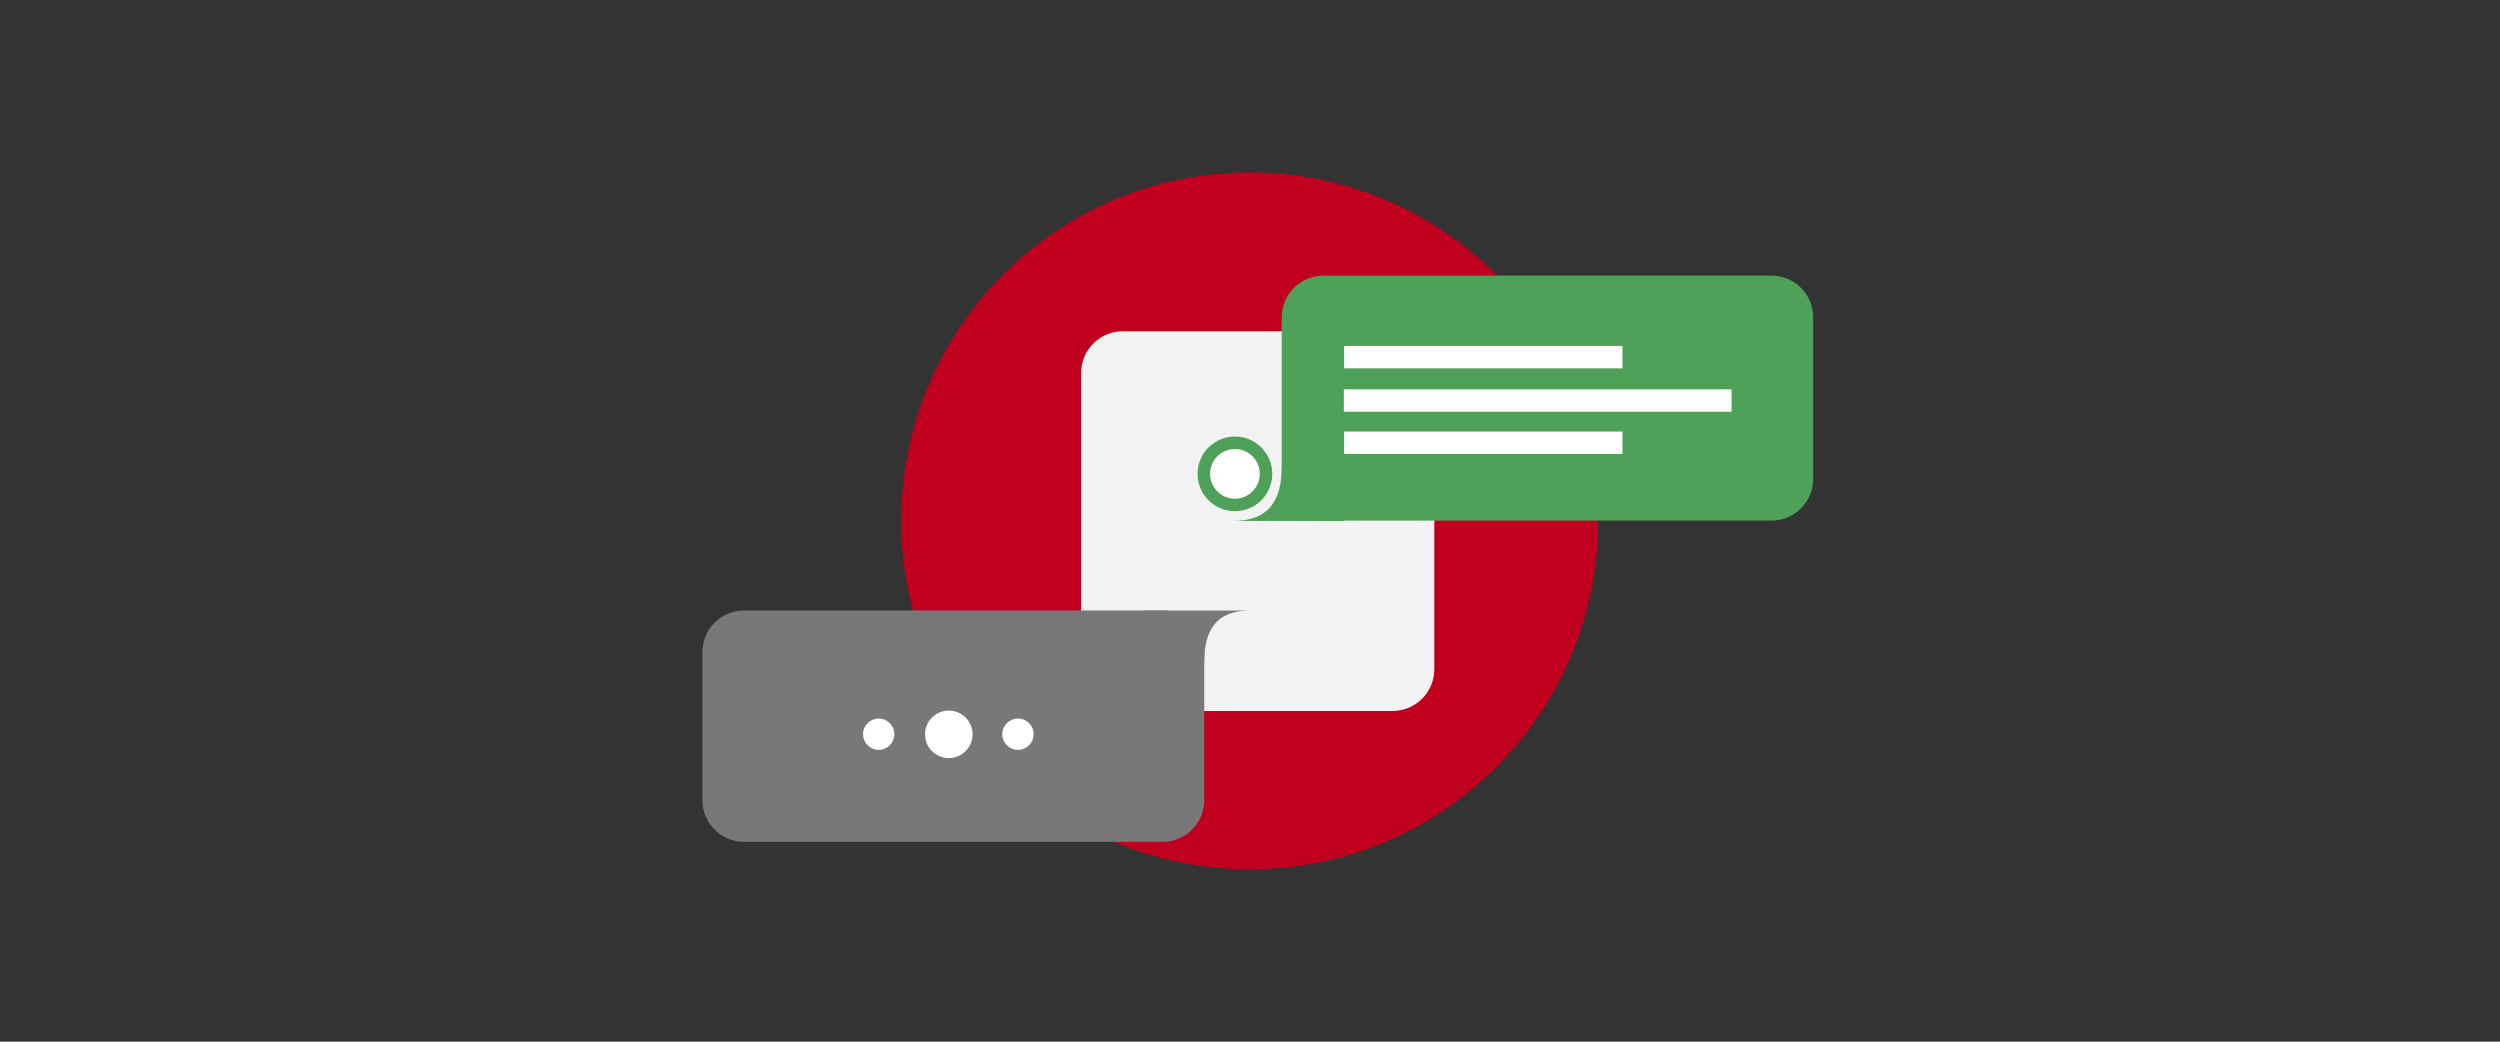
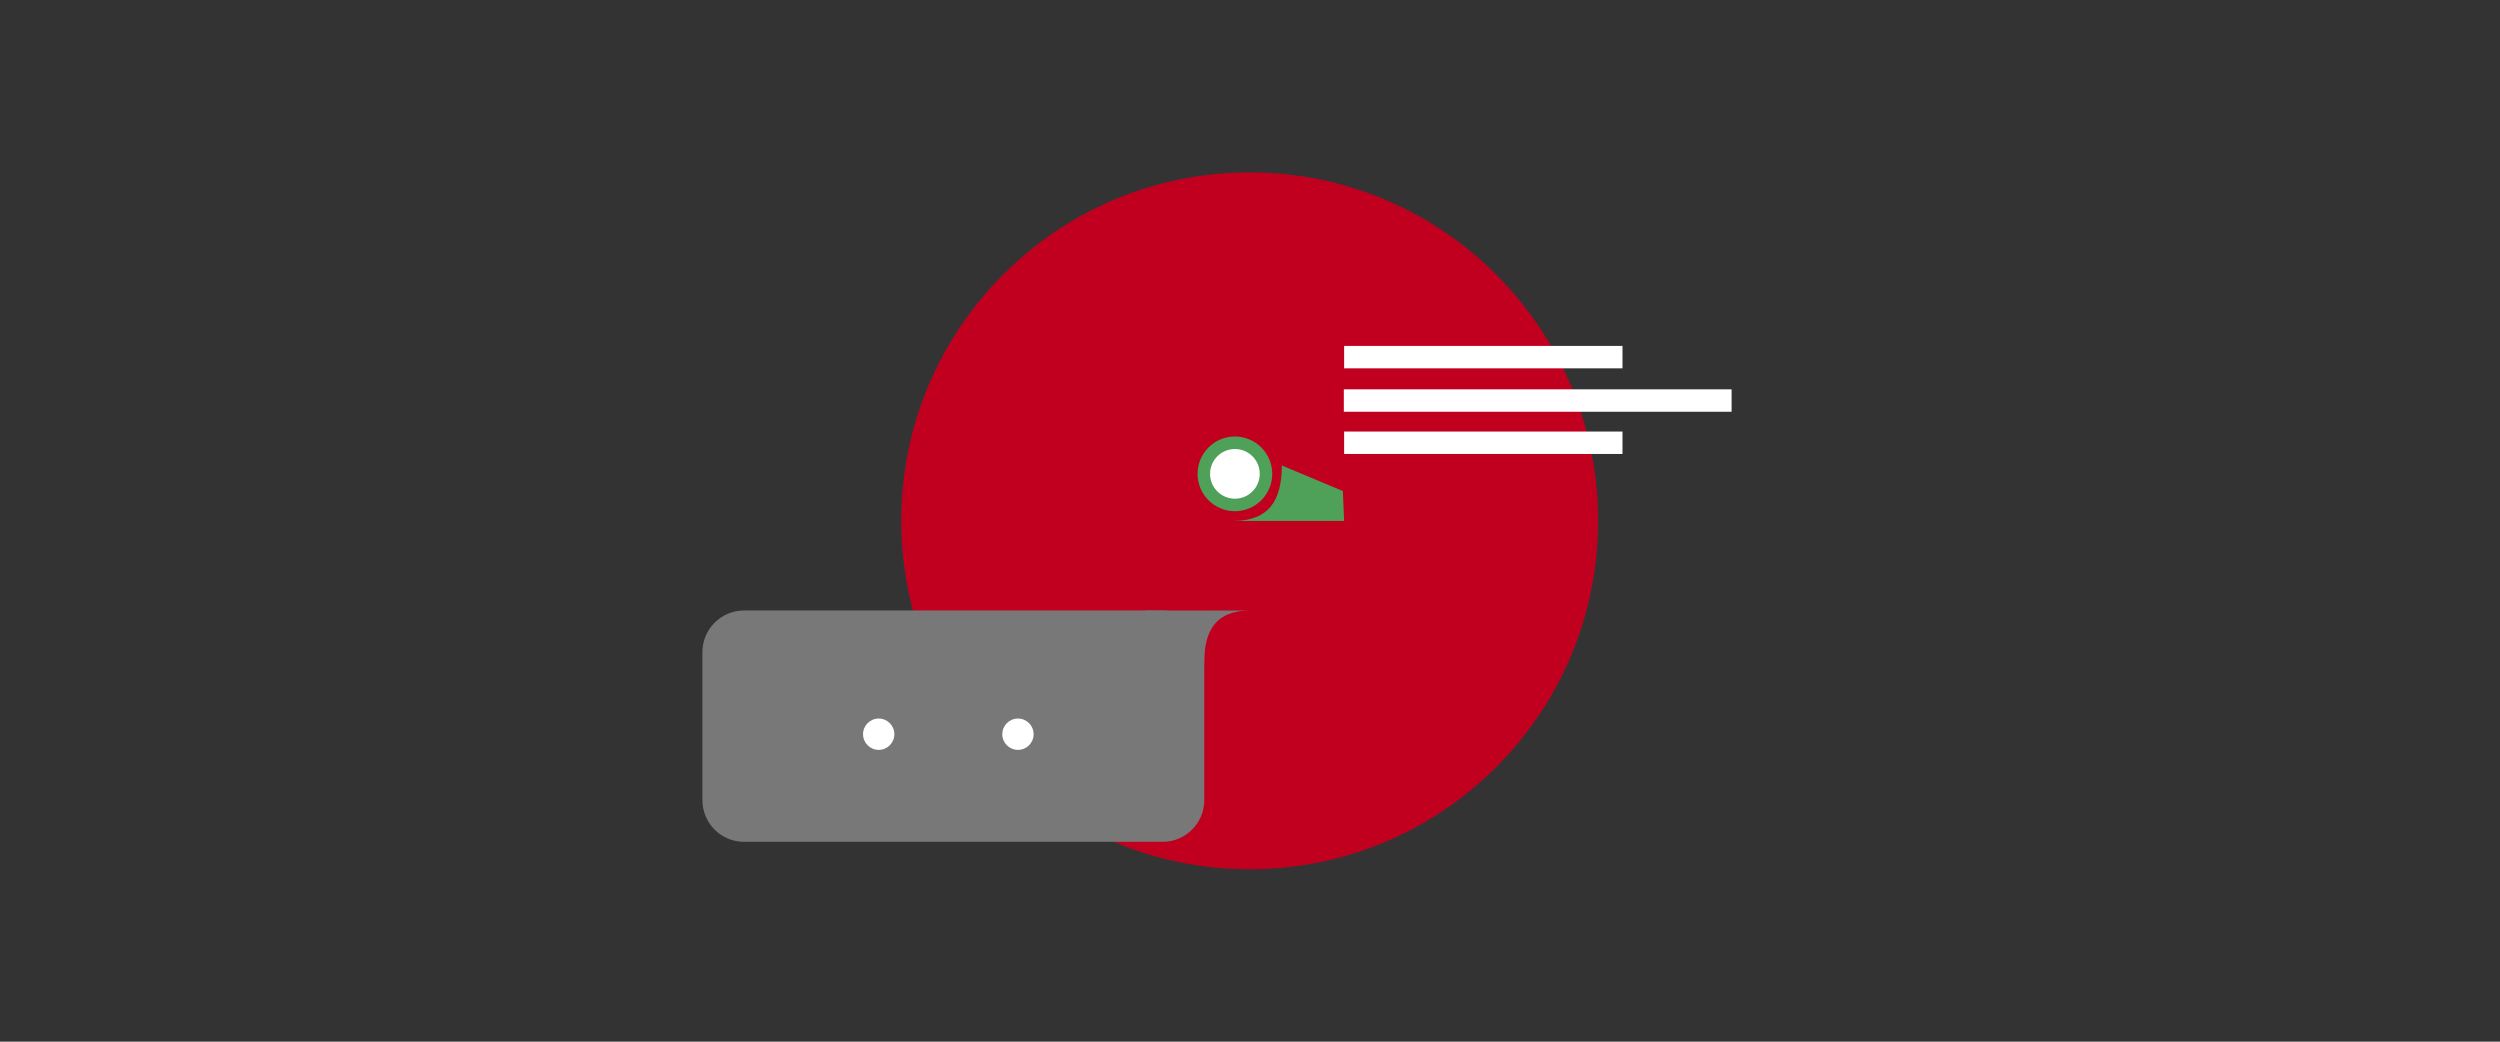
<svg xmlns="http://www.w3.org/2000/svg" width="100%" height="100%" viewBox="0 0 600 250" version="1.1" xml:space="preserve" style="fill-rule:evenodd;clip-rule:evenodd;stroke-linecap:round;stroke-linejoin:round;stroke-miterlimit:1.5;">
  <rect x="0" y="0" width="600" height="250" fill="#333333" stroke="none" />
  <g transform="matrix(1,0,0,1,0,-13.116)">
    <circle cx="299.928" cy="138.116" r="83.629" style="fill:rgb(193,0,32);" />
  </g>
  <g transform="matrix(1,0,0,0.561,2.556,39.895)">
-     <path d="M341.677,88.442C341.677,78.596 337.196,70.602 331.677,70.602L266.915,70.602C261.395,70.602 256.915,78.596 256.915,88.442L256.915,215.205C256.915,225.051 261.395,233.044 266.915,233.044L331.677,233.044C337.196,233.044 341.677,225.051 341.677,215.205L341.677,88.442Z" style="fill:rgb(242,242,242);" />
-   </g>
+     </g>
  <g transform="matrix(0.526,0,0,0.526,150.867,100.145)">
    <g transform="matrix(-0.635,0,0,0.401,337.809,70.371)">
      <path d="M478.955,91.736C478.955,65.583 465.541,44.35 449.018,44.35L148.291,44.35C131.768,44.35 118.353,65.583 118.353,91.736L118.353,260.208C118.353,286.361 131.768,307.594 148.291,307.594L449.018,307.594C465.541,307.594 478.955,286.361 478.955,260.208L478.955,91.736Z" style="fill:rgb(120,120,120);" />
    </g>
    <g transform="matrix(-1,0,0,-1,620.095,205.927)">
      <path d="M384.323,117.753L336.556,117.753C351.768,117.753 357.485,109.085 357.485,93.873L383.772,104.872L384.323,117.753Z" style="fill:rgb(120,120,120);" />
    </g>
    <g transform="matrix(0.531,0,0,0.531,-24.043,101.816)">
-       <circle cx="320.419" cy="80.693" r="20.419" style="fill:white;" />
-     </g>
+       </g>
    <g transform="matrix(0.35,0,0,0.35,1.964,116.366)">
      <circle cx="320.419" cy="80.693" r="20.419" style="fill:white;" />
    </g>
    <g transform="matrix(0.35,0,0,0.35,65.498,116.366)">
      <circle cx="320.419" cy="80.693" r="20.419" style="fill:white;" />
    </g>
  </g>
  <g transform="matrix(0.557,0,0,0.557,108.522,60.983)">
    <g transform="matrix(0.635,0,0,0.401,282.286,-8.507)">
-       <path d="M478.955,89.089C478.955,64.397 466.29,44.35 450.69,44.35L146.618,44.35C131.018,44.35 118.353,64.397 118.353,89.089L118.353,262.855C118.353,287.547 131.018,307.594 146.618,307.594L450.69,307.594C466.29,307.594 478.955,287.547 478.955,262.855L478.955,89.089Z" style="fill:rgb(79,160,88);" />
-     </g>
+       </g>
    <g transform="matrix(1,0,0,1,0,-2.786)">
      <path d="M384.323,117.753L336.556,117.753C351.768,117.753 357.485,109.085 357.485,93.873L383.772,104.872L384.323,117.753Z" style="fill:rgb(79,160,88);" />
    </g>
    <g transform="matrix(0.656,0,0,0.656,127.069,41.755)">
      <circle cx="320.419" cy="80.693" r="20.419" style="fill:white;stroke:rgb(79,160,88);stroke-width:8.21px;" />
    </g>
    <g transform="matrix(1,0,0,1,0,-4.786)">
      <rect x="384.323" y="44.35" width="119.94" height="9.659" style="fill:white;" />
    </g>
    <g transform="matrix(1,0,0,1,0,32.11)">
      <rect x="384.323" y="44.35" width="119.94" height="9.659" style="fill:white;" />
    </g>
    <g transform="matrix(1.393,0,0,1,-151.167,13.921)">
      <rect x="384.323" y="44.35" width="119.94" height="9.659" style="fill:white;" />
    </g>
  </g>
</svg>